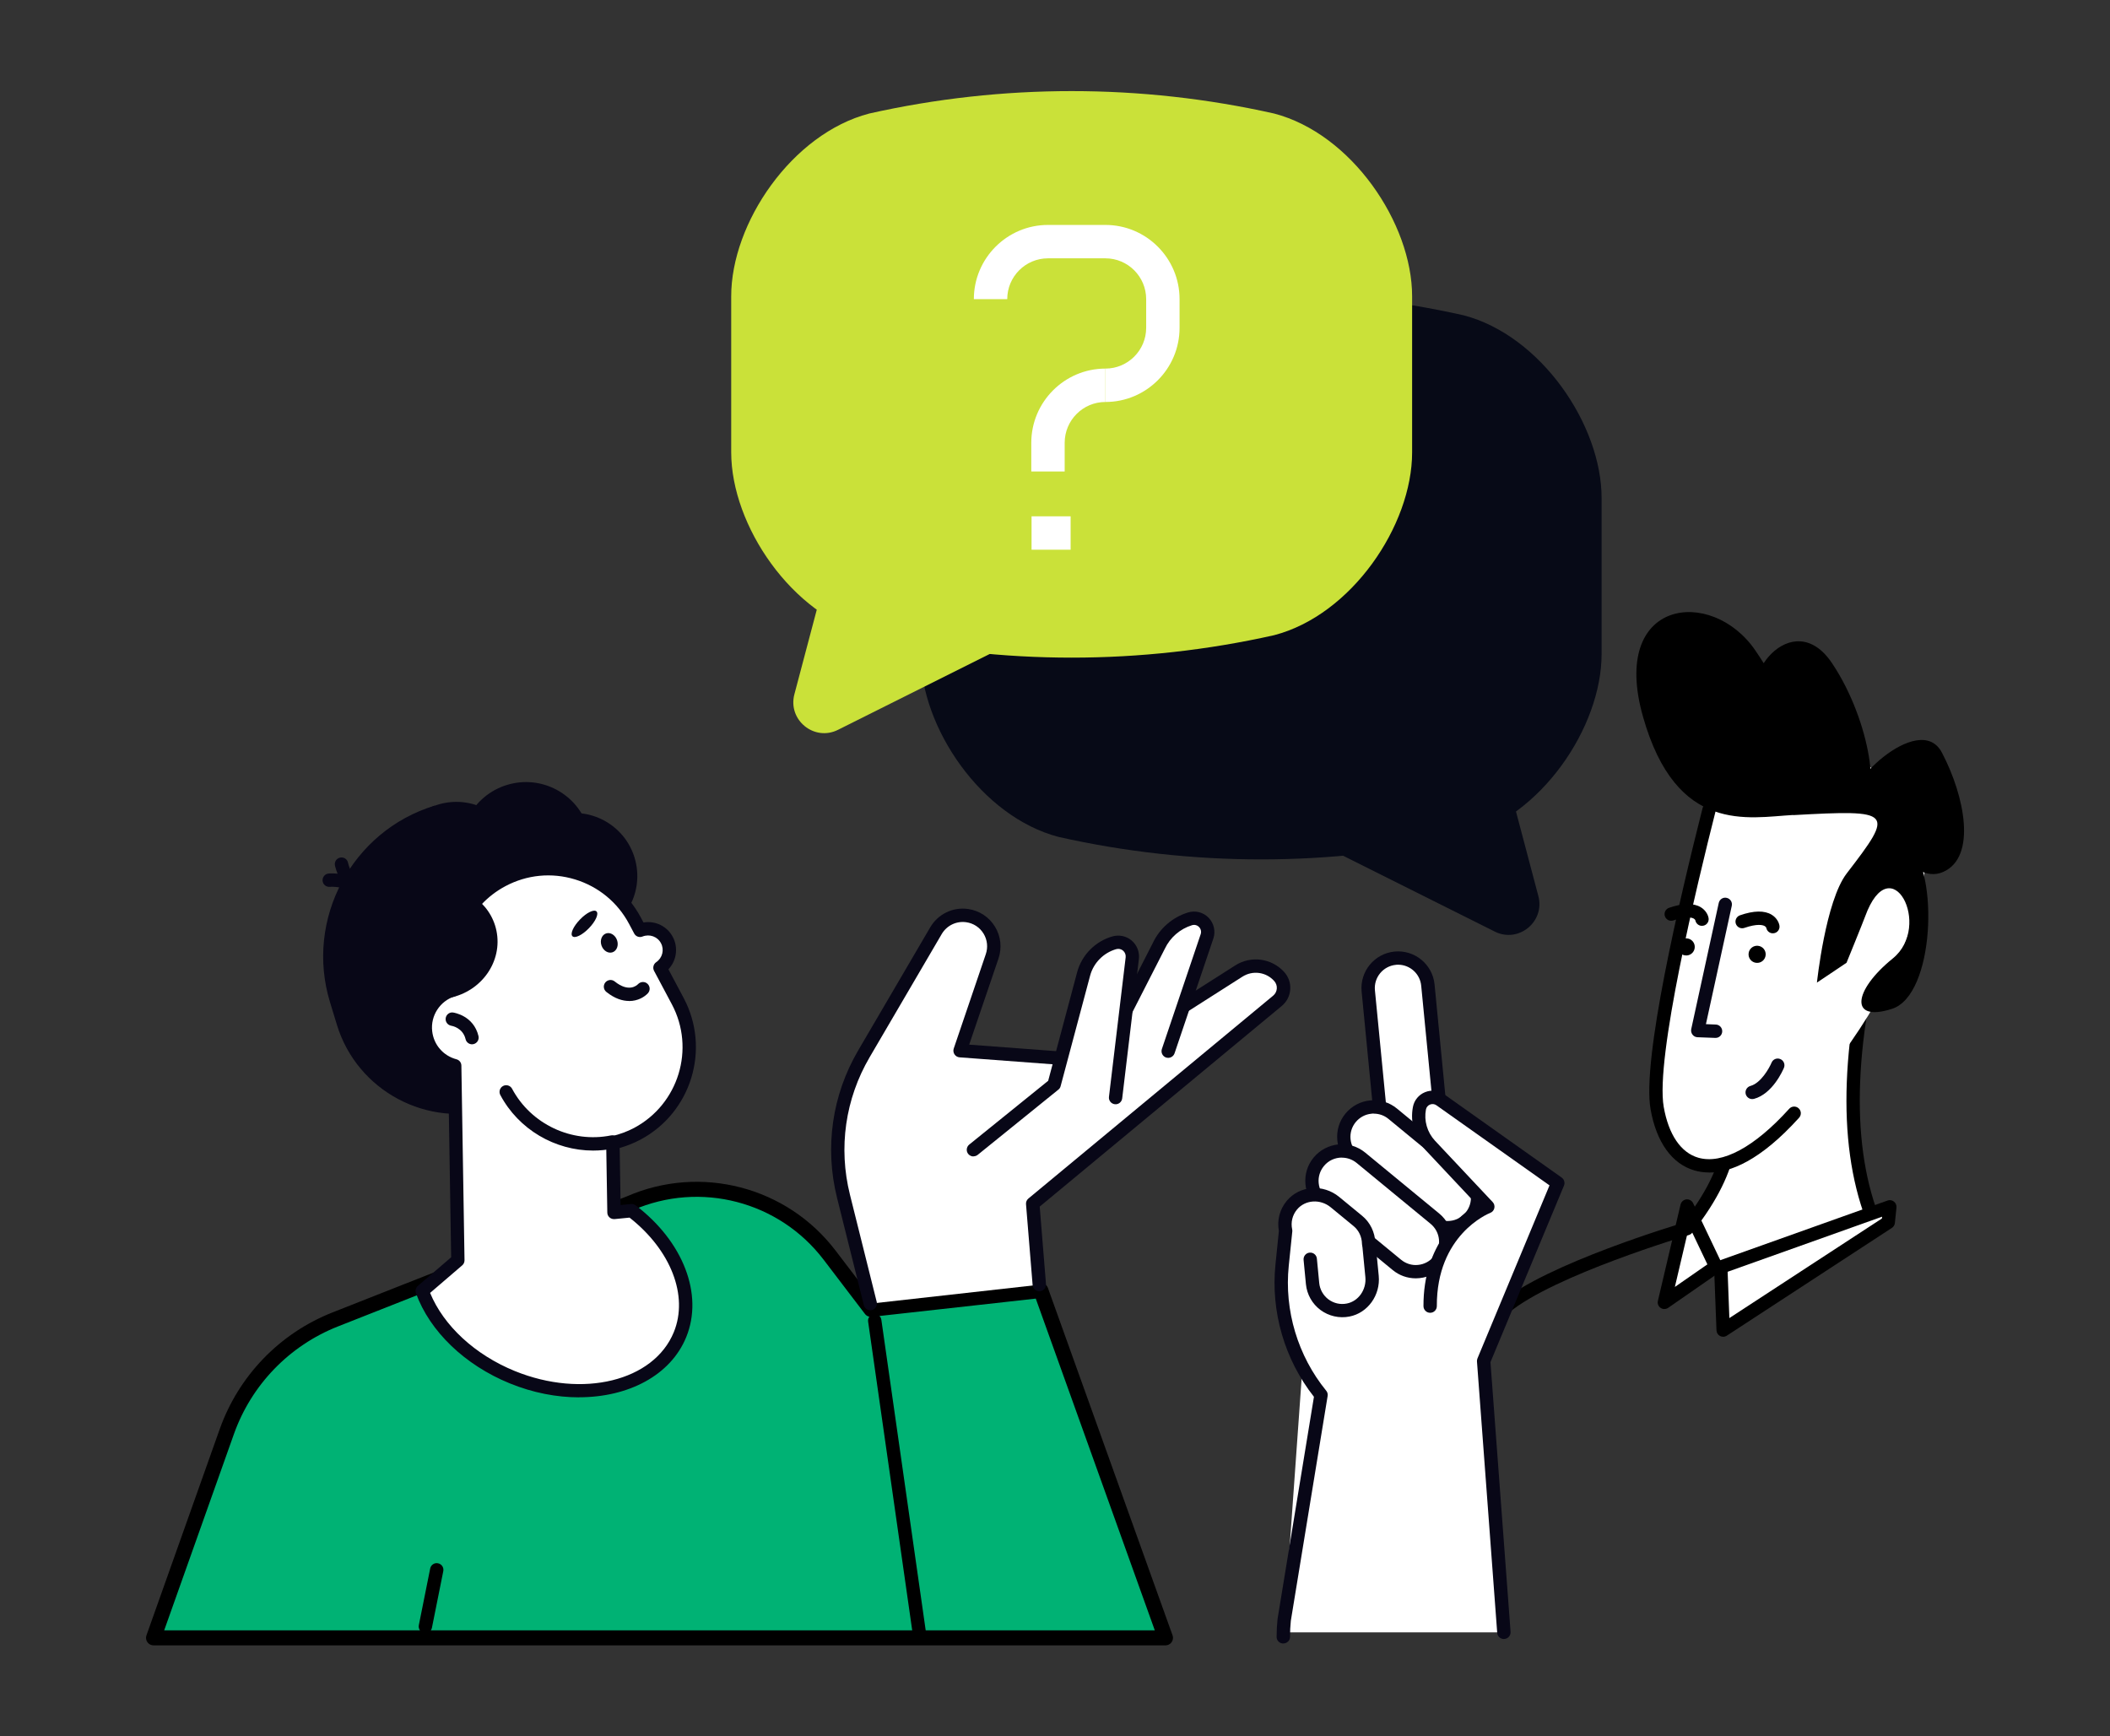
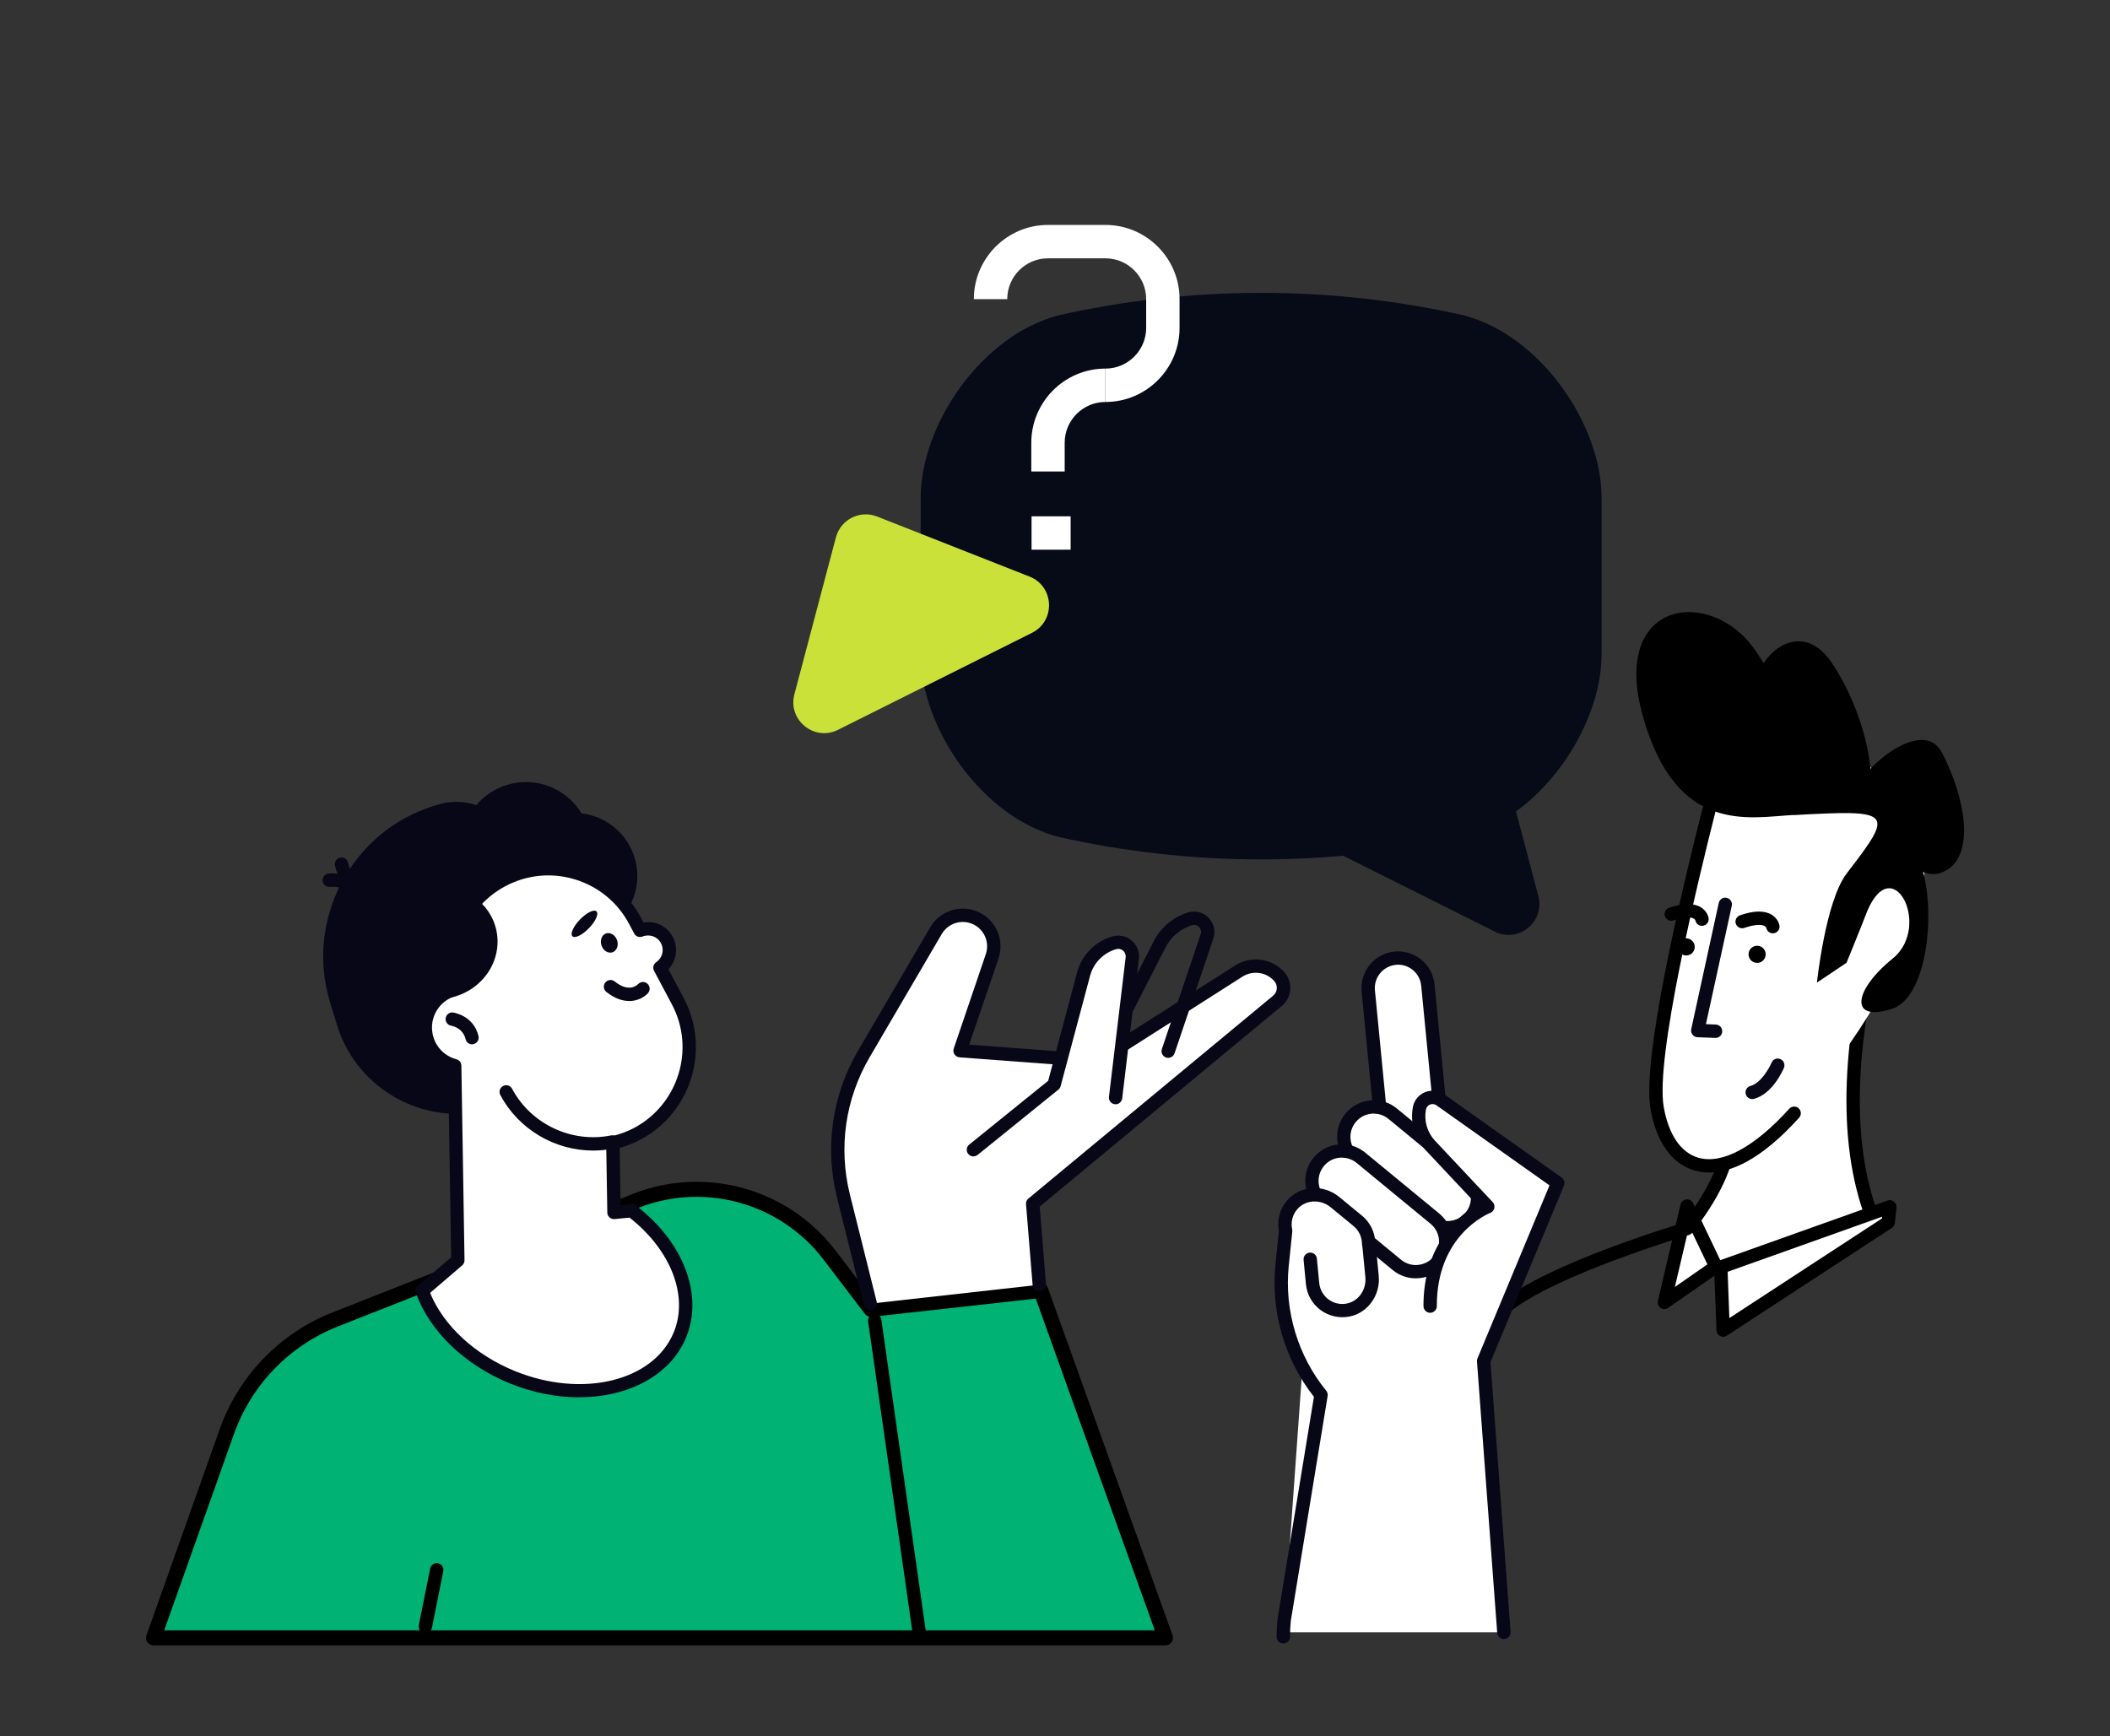
<svg xmlns="http://www.w3.org/2000/svg" id="Layer_1" version="1.1" viewBox="0 0 315.92 260">
  <rect x="0" y="0" width="315.92" height="260" fill="#333333" stroke="none" />
  <defs>
    <style>
      .st0 {
        fill: #cae139;
      }

      .st1 {
        fill: #080717;
      }

      .st2 {
        fill: #fff;
      }

      .st3 {
        fill: #00b274;
        stroke: #000;
        stroke-linejoin: round;
        stroke-width: 2.25px;
      }

      .st4 {
        fill: #070a17;
      }
    </style>
  </defs>
  <g>
    <path class="st4" d="M158.51,125.32c19.96,4.48,40.67,4.48,60.63,0,11.57-3.02,20.65-16.4,20.66-27.38v-23.35c.01-10.98-9.1-24.36-20.66-27.38-19.96-4.48-40.67-4.48-60.63,0-11.57,3.02-20.67,16.4-20.66,27.38v23.35c0,10.98,9.09,24.37,20.66,27.38Z" />
    <path class="st4" d="M224.11,110.66l6.22,23.51c1.02,3.85-2.98,7.1-6.53,5.32l-29.04-14.52c-3.58-1.79-3.35-6.97.37-8.43l22.81-8.99c2.57-1.01,5.45.44,6.16,3.12Z" />
  </g>
  <g>
-     <path class="st0" d="M190.77,95.11c-19.96,4.48-40.67,4.48-60.63,0-11.57-3.02-20.65-16.4-20.66-27.38v-23.35c-.01-10.98,9.1-24.36,20.66-27.38,19.96-4.48,40.67-4.48,60.63,0,11.57,3.02,20.66,16.4,20.66,27.38v23.35c0,10.98-9.09,24.37-20.66,27.38Z" />
    <path class="st0" d="M125.16,80.45l-6.22,23.51c-1.02,3.85,2.98,7.1,6.53,5.32l29.04-14.52c3.58-1.79,3.35-6.97-.37-8.43l-22.82-8.99c-2.57-1.01-5.45.44-6.16,3.12Z" />
  </g>
  <g>
    <rect class="st2" x="154.45" y="77.31" width="5.85" height="5" />
    <path class="st2" d="M165.51,60.19v-5c3.37,0,6.1-2.74,6.1-6.1v-4.3c0-3.37-2.74-6.11-6.1-6.11h-8.6c-3.37,0-6.1,2.74-6.1,6.11h-5c0-6.12,4.98-11.11,11.1-11.11h8.6c6.12,0,11.1,4.98,11.1,11.11v4.3c0,6.12-4.98,11.1-11.1,11.1Z" />
    <path class="st2" d="M159.41,70.6h-5v-4.3c0-6.12,4.98-11.11,11.1-11.11v5c-3.37,0-6.1,2.74-6.1,6.11v4.3Z" />
  </g>
  <g>
    <g>
      <path class="st2" d="M280.32,182.26c-3.58-9.47-4.62-24.07,1.83-46.44,12.12-42.01-23.57,28.43-23.57,28.43.23,2.47,2.74,8.72-6.01,19.72l3.93,5.25,23.82-6.95Z" />
      <path d="M252.57,184.97c-.22,0-.44-.07-.62-.22-.43-.34-.5-.97-.16-1.41,7.43-9.34,6.48-14.9,5.97-17.89-.07-.43-.14-.8-.17-1.12-.02-.19.02-.38.1-.54.05-.11,5.55-10.94,11.42-21.46,12.29-22.01,14.16-21.27,15.4-20.78,1.32.52,2.21,2.02-1.4,14.54-5.51,19.09-6.13,34.5-1.86,45.81.2.52-.07,1.09-.58,1.29-.52.2-1.09-.06-1.29-.58-4.43-11.73-3.82-27.56,1.81-47.07,2.4-8.31,2.56-11.04,2.46-11.92-3.18,2.13-14.46,21.92-24.04,40.81.03.21.07.44.11.69.53,3.06,1.62,9.43-6.37,19.47-.2.25-.49.38-.78.38Z" />
      <path class="st2" d="M257.58,114.71s-11.2,41.4-9.47,51.19c1.72,9.79,9.6,12.86,20.52.77,20.97-23.21,22.35-42.97,17.27-46.94-5.08-3.96-18.67-18.43-28.31-5.02Z" />
      <path d="M268.49,122.03c-6.71.37-17.48,2.98-22.49-14.71-5.02-17.69,10.28-19.52,16.83-9.91,6.55,9.61,5.44,13.61,1.11,9.04-4.33-4.57,4.42-16.02,10.36-7.15,5.94,8.86,7.38,21.37,4.05,20.33-3.32-1.03,8.96-13.48,12.4-6.94,3.44,6.54,5.23,15.65.19,17.87-5.04,2.22-9.48-7.86-5.08-3.96,4.4,3.89,3.84,22.37-2.56,24.45-6.4,2.08-5.9-2.68.1-7.54,6-4.87-.3-16.85-4.15-6.27-.33.91-2.78,6.92-2.78,6.92l-4.43,2.97s1.28-12.22,4.46-16.35c7.16-9.31,7-9.56-8.01-8.73Z" />
    </g>
    <g>
      <polygon class="st2" points="257.65 189.73 258 199.16 282.72 183.03 282.96 180.7 257.65 189.73" />
      <path d="M258,200.16c-.16,0-.32-.04-.46-.11-.32-.17-.53-.49-.54-.85l-.36-9.43c-.02-.44.25-.83.66-.98l25.32-9.03c.32-.12.68-.06.95.16.27.21.41.55.38.89l-.24,2.32c-.03.3-.2.57-.45.73l-24.72,16.14c-.17.11-.36.16-.55.16ZM258.67,190.43l.26,6.93,22.84-14.91.03-.27-23.13,8.25Z" />
    </g>
    <g>
      <polygon class="st2" points="252.58 180.59 249.2 195.01 256.91 189.65 252.58 180.59" />
      <path d="M249.2,196.01c-.2,0-.39-.06-.56-.17-.34-.23-.51-.65-.41-1.06l3.39-14.42c.1-.41.44-.72.87-.77.42-.04.83.18,1.01.56l4.32,9.07c.21.44.07.97-.33,1.25l-7.71,5.35c-.17.12-.37.18-.57.18ZM252.91,183.59l-2.14,9.11,4.87-3.38-2.73-5.73Z" />
    </g>
    <path d="M255.89,175.56c-.81,0-1.54-.12-2.17-.3-3.38-.97-5.72-4.23-6.59-9.18-1.3-7.38,4.32-31.39,7.78-45.05.14-.53.68-.86,1.22-.72.54.14.86.68.72,1.22-2.76,10.87-9.03,36.93-7.75,44.21.73,4.16,2.57,6.86,5.18,7.61,3.57,1.03,8.41-1.58,13.61-7.33.37-.41,1-.44,1.41-.07.41.37.44,1,.07,1.41-5.84,6.47-10.34,8.21-13.48,8.21Z" />
    <path class="st1" d="M256.87,155.41s-.03,0-.04,0l-2.67-.1c-.3-.01-.57-.15-.75-.39-.18-.23-.25-.54-.19-.83l4.12-18.89c.12-.54.65-.89,1.19-.76.54.12.88.65.76,1.19l-3.87,17.72,1.48.06c.55.02.98.48.96,1.04-.02.54-.46.96-1,.96Z" />
    <path d="M253.74,141.92c-.07.7-.7,1.22-1.41,1.14-.7-.07-1.22-.7-1.14-1.41.07-.7.7-1.22,1.41-1.14.7.07,1.22.7,1.14,1.41Z" />
    <path d="M254.82,138.63c-.48,0-.89-.34-.98-.82-.01-.04-.07-.17-.27-.28-.26-.14-1.07-.38-3.02.29-.52.18-1.09-.1-1.27-.62-.18-.52.1-1.09.62-1.27,2.07-.71,3.67-.74,4.76-.08.75.46,1.09,1.17,1.16,1.64.08.55-.3,1.05-.85,1.13-.05,0-.09,0-.14,0Z" />
    <path d="M264.36,143.03c-.07.7-.7,1.22-1.41,1.14-.7-.07-1.22-.7-1.14-1.41.07-.7.7-1.22,1.41-1.14.7.07,1.22.7,1.14,1.41Z" />
    <path d="M265.44,139.75c-.48,0-.89-.34-.98-.82-.01-.04-.07-.17-.27-.28-.26-.14-1.07-.38-3.02.29-.52.18-1.09-.1-1.27-.62-.18-.52.1-1.09.62-1.27,2.07-.72,3.67-.74,4.75-.08.75.46,1.09,1.17,1.16,1.64.08.55-.3,1.05-.85,1.13-.05,0-.09,0-.14,0Z" />
    <path class="st1" d="M262.35,164.57c-.44,0-.84-.29-.97-.74-.14-.53.17-1.08.71-1.23,1.56-.42,2.81-2.66,3.16-3.49.21-.51.8-.75,1.31-.53.51.21.75.8.54,1.31-.17.4-1.7,3.9-4.49,4.65-.09.02-.17.03-.26.03Z" />
  </g>
  <path d="M225.24,196.83c-.28,0-.57-.12-.76-.35-.36-.42-.3-1.05.12-1.41,6.94-5.87,26.85-11.8,27.69-12.05.53-.16,1.09.15,1.24.67.16.53-.15,1.09-.68,1.24-.2.06-20.34,6.06-26.97,11.66-.19.16-.42.24-.65.24Z" />
  <g>
    <path class="st3" d="M155.84,193.23l18.66,52.01H22.99l10.97-30.88c2.73-7.68,8.64-13.8,16.22-16.79l44.12-17.4c10.57-4.61,22.93-1.4,29.92,7.78l6.18,8.11,25.44-2.83Z" />
    <g>
      <path class="st2" d="M130.32,195.19l-4.01-16.06c-1.81-7.24-.71-14.9,3.05-21.33l10.79-18.44c.95-1.63,2.8-2.52,4.67-2.25h0c2.88.41,4.67,3.34,3.74,6.1l-4.8,14.13,20.61,1.54,21.12-13.46c1.95-1.24,4.52-.89,6.06.83h0c.95,1.06.83,2.7-.27,3.62l-36.65,30.38.99,12.12-25.3,2.83Z" />
      <path class="st1" d="M130.31,196.19c-.45,0-.86-.3-.97-.76l-4.01-16.06c-1.88-7.54-.76-15.38,3.16-22.08l10.79-18.44c1.17-1.99,3.39-3.07,5.68-2.74,1.67.24,3.13,1.2,4.01,2.64.88,1.44,1.07,3.17.53,4.77l-4.39,12.9,18.99,1.42,20.84-13.28c2.37-1.51,5.46-1.09,7.35,1,.64.72.96,1.64.89,2.61-.07.96-.52,1.83-1.26,2.45l-36.25,30.05.94,11.6c.04.55-.36,1.03-.92,1.08-.55.03-1.03-.37-1.08-.92l-.99-12.12c-.03-.33.11-.64.36-.85l36.65-30.38c.32-.27.51-.64.54-1.06.03-.42-.11-.81-.38-1.12-1.22-1.37-3.24-1.64-4.78-.65l-21.12,13.46c-.18.12-.4.18-.61.15l-20.61-1.54c-.31-.02-.59-.19-.76-.45-.17-.26-.21-.58-.11-.87l4.8-14.13c.35-1.03.23-2.15-.34-3.08-.57-.93-1.51-1.55-2.59-1.7-1.47-.21-2.91.48-3.67,1.77l-10.79,18.44c-3.66,6.25-4.7,13.56-2.95,20.59l4.01,16.06c.13.54-.19,1.08-.73,1.21-.08.02-.16.03-.24.03Z" />
    </g>
    <g>
-       <path class="st2" d="M174.91,157.4l5.81-17.19c.54-1.59-.95-3.12-2.55-2.62h0c-2.04.63-3.73,2.09-4.64,4.02l-8.12,15.92,9.51-.13Z" />
      <path class="st1" d="M165.4,158.52c-.15,0-.31-.04-.45-.11-.49-.25-.69-.85-.44-1.34l8.12-15.92c1.02-2.15,2.93-3.81,5.24-4.52,1.1-.34,2.29-.04,3.09.79.8.83,1.07,2.02.71,3.11l-5.81,17.19c-.18.52-.74.8-1.27.63-.52-.18-.8-.74-.63-1.27l5.81-17.19c.13-.38.04-.79-.24-1.08-.28-.29-.68-.39-1.07-.27-1.77.55-3.24,1.82-4.04,3.49l-8.14,15.94c-.18.35-.53.55-.89.55Z" />
    </g>
    <g>
      <path class="st2" d="M145.75,172.16l12.07-9.76,4.42-16.56c.6-2.26,2.35-4.04,4.61-4.67h0c1.46-.41,2.86.79,2.68,2.29l-2.5,20.89-21.28,7.81Z" />
      <path class="st1" d="M145.75,173.16c-.29,0-.58-.13-.78-.37-.35-.43-.28-1.06.15-1.41l11.82-9.55,4.33-16.24c.69-2.59,2.72-4.65,5.3-5.38,1.01-.28,2.08-.05,2.88.63.79.68,1.19,1.71,1.07,2.74l-2.5,20.89c-.07.55-.57.94-1.11.87-.55-.07-.94-.56-.87-1.11l2.5-20.89c.04-.38-.1-.74-.38-.99-.29-.25-.67-.33-1.03-.23-1.9.54-3.4,2.06-3.91,3.96l-4.42,16.56c-.05.21-.17.39-.34.52l-12.07,9.76c-.19.15-.41.22-.63.22Z" />
    </g>
    <g>
      <path class="st1" d="M82.58,163.35l-8.62,2.63c-9.91,3.02-20.48-2.61-23.51-12.51l-1.04-3.41c-3.79-12.4,3.26-25.65,15.67-29.43l1.99,3.13c7.77-2.37,16.08,2.05,18.45,9.82l4.71,15.42c1.85,6.05-1.59,12.51-7.64,14.36Z" />
      <ellipse class="st1" cx="72.24" cy="145.29" rx="21.14" ry="19.86" transform="translate(-2.32 1.18) rotate(-.92)" />
-       <path class="st1" d="M91.88,178.86c-6.29-1.33-11.77-5.79-14.1-12.29l-2.14-5.98,15.86-5.71.38,23.98Z" />
      <path class="st1" d="M66.97,148.23c-1.44-6.63,1.22-13.74,6.83-17.08h0c3.49-2.08,7.44-2.28,10.91-.92-1.84.21-6.99,1.1-7.95,4.53-1.17,4.19-1.2,12.16-9.79,13.46Z" />
      <path class="st1" d="M95.01,128.42c1.52,4.99-1.29,10.28-6.28,11.8-4.99,1.52-10.28-1.29-11.8-6.28-1.52-4.99,1.29-10.28,6.28-11.8,4.99-1.52,10.28,1.29,11.8,6.28Z" />
      <path class="st1" d="M62.33,124.52c-9.4,4.23-14.52,14.73-11.81,24.87,2.65.79,5.6.83,8.49-.05,7.52-2.3,11.85-9.96,9.66-17.11-1.04-3.41-3.37-6.08-6.34-7.71Z" />
      <path class="st1" d="M77.37,126.76c1.52,4.99-1.29,10.28-6.28,11.8-4.99,1.52-10.28-1.29-11.8-6.28-1.52-4.99,1.29-10.28,6.28-11.8,4.99-1.52,10.28,1.29,11.8,6.28Z" />
      <path class="st1" d="M88.05,123.99c1.57,5.14-1.32,10.57-6.46,12.14-5.14,1.57-10.57-1.32-12.14-6.46-1.57-5.14,1.32-10.57,6.46-12.14s10.57,1.32,12.14,6.46Z" />
      <path class="st1" d="M54.5,135.05c-.33,0-.65-.16-.84-.46-1.31-2.05-4.24-1.8-4.27-1.8-.55.05-1.04-.35-1.09-.9-.05-.55.35-1.04.89-1.09.17-.02,4.18-.38,6.15,2.71.3.47.16,1.08-.3,1.38-.17.11-.35.16-.54.16Z" />
      <path class="st1" d="M54.8,134.72c-.09,0-.18-.01-.27-.04-3.53-.99-4.35-4.93-4.38-5.1-.11-.54.25-1.07.79-1.17.54-.11,1.07.24,1.17.78,0,.04.63,2.91,2.96,3.56.53.15.84.7.69,1.23-.12.44-.53.73-.96.73Z" />
      <g>
        <path class="st2" d="M94.55,181.29l-2.63.26-.17-10.43c1.24-.28,2.47-.72,3.65-1.34,7.16-3.81,9.88-12.71,6.07-19.87l-2.66-5c1.33-.9,1.81-2.66,1.04-4.12h0c-.77-1.47-2.52-2.08-4.02-1.48l-.76-1.43c-3.81-7.16-12.71-9.88-19.87-6.07h0c-6.04,3.22-8.92,10.05-7.38,16.41-2.65.83-4.43,3.44-4.11,6.31.28,2.5,2.08,4.45,4.37,5.06l.47,29.14-5.33,4.58c1.9,5.24,6.78,10.18,13.49,12.91,10.66,4.34,21.91,1.49,25.11-6.38,2.51-6.15-.66-13.54-7.26-18.55Z" />
        <path class="st1" d="M86.7,209.23c-3.34,0-6.89-.67-10.37-2.09-6.73-2.74-11.98-7.79-14.05-13.5-.14-.39-.03-.83.29-1.1l4.98-4.28-.45-27.95c-2.4-.92-4.08-3.08-4.38-5.67-.34-2.98,1.29-5.81,3.95-7.05-1.23-6.68,2.01-13.44,8.07-16.67,7.64-4.06,17.16-1.16,21.22,6.48l.39.73c1.76-.3,3.55.55,4.4,2.19.84,1.61.53,3.54-.67,4.82l2.28,4.29c4.06,7.64,1.16,17.16-6.48,21.22-.97.51-2.01.93-3.1,1.24l.14,8.55,1.54-.16c.25-.03.5.04.71.2,7.13,5.42,10.18,13.34,7.58,19.72-2.34,5.75-8.68,9.02-16.04,9.02ZM64.4,193.6c2.03,4.92,6.72,9.26,12.68,11.69,10.14,4.13,20.82,1.51,23.81-5.83,2.22-5.44-.45-12.29-6.63-17.14l-2.23.22c-.28.02-.56-.06-.77-.25-.21-.19-.33-.45-.33-.73l-.17-10.43c0-.47.32-.89.78-.99,1.21-.28,2.36-.7,3.4-1.25,6.66-3.55,9.2-11.85,5.65-18.52l-2.66-5c-.24-.45-.1-1.01.32-1.3.93-.63,1.24-1.85.72-2.83-.52-1-1.71-1.43-2.77-1.01-.48.19-1.01,0-1.25-.46l-.76-1.43c-1.72-3.23-4.59-5.59-8.09-6.66-3.5-1.07-7.2-.71-10.43,1.01-5.52,2.94-8.35,9.22-6.88,15.29.12.51-.17,1.03-.67,1.19-2.24.7-3.68,2.91-3.41,5.24.23,2.03,1.66,3.68,3.63,4.2.43.11.74.5.74.95l.47,29.14c0,.3-.12.58-.35.77l-4.8,4.12Z" />
      </g>
      <path class="st1" d="M70.68,156.37c-.45,0-.86-.31-.97-.77-.41-1.72-2.06-2-2.14-2.01-.54-.09-.92-.59-.84-1.14.08-.54.58-.93,1.12-.84.12.02,3.06.46,3.79,3.52.13.54-.2,1.08-.74,1.21-.08.02-.16.03-.23.03Z" />
      <path class="st1" d="M94.19,149.88c-.99,0-2.15-.35-3.41-1.36-.43-.35-.5-.97-.15-1.41.35-.43.98-.5,1.41-.15,2.08,1.67,3.28.62,3.5.39.38-.39,1.01-.42,1.41-.04.4.37.43.99.07,1.4-.5.55-1.5,1.18-2.82,1.18Z" />
      <path class="st1" d="M92.39,140.78c.27.78-.04,1.59-.68,1.81-.64.22-1.38-.23-1.65-1.01-.27-.78.04-1.59.68-1.81.64-.22,1.38.23,1.65,1.01Z" />
      <path class="st1" d="M89.31,136.47c.37.36-.13,1.48-1.13,2.51-.99,1.03-2.1,1.57-2.47,1.21-.37-.36.13-1.48,1.13-2.51.99-1.03,2.1-1.57,2.47-1.21Z" />
      <path class="st1" d="M70.85,134.23c-6.06,2.08-9.83,8.28-8.74,14.71,1.6.64,3.42.84,5.26.46,4.79-.99,7.9-5.48,6.96-10.04-.45-2.17-1.74-3.96-3.48-5.13Z" />
      <path class="st1" d="M88.81,172.28c-5.71,0-11.15-3.15-13.9-8.32-.26-.49-.07-1.09.41-1.35.49-.26,1.09-.07,1.35.41,2.83,5.31,8.92,8.18,14.81,6.99.54-.11,1.07.24,1.18.78.11.54-.24,1.07-.78,1.18-1.03.21-2.06.31-3.08.31Z" />
    </g>
    <path d="M137.75,246.24c-.49,0-.92-.36-.99-.86l-6.78-47.49c-.08-.55.3-1.05.85-1.13.55-.08,1.05.3,1.13.85l6.78,47.49c.08.55-.3,1.05-.85,1.13-.05,0-.1,0-.14,0Z" />
    <path d="M63.69,244.54c-.06,0-.13,0-.2-.02-.54-.11-.89-.63-.78-1.18l1.7-8.48c.11-.54.63-.9,1.18-.78.54.11.89.63.78,1.18l-1.7,8.48c-.1.48-.51.8-.98.8Z" />
  </g>
  <g>
    <path class="st2" d="M191.46,242.45c-.07.66-.1,1.31-.12,1.97h34.69l-3.07-40.49,11.02-26.48c.15-.35.03-.75-.28-.97l-17.5-12.4-1.62-16.66c-.28-2.9-2.88-5.04-5.78-4.75-2.9.28-5.04,2.88-4.75,5.78l1.6,16.48c-.17,0-.33,0-.5.02-1.41.14-2.68.81-3.57,1.91-1.11,1.35-1.44,3.1-1.03,4.68-1.4.09-2.77.74-3.73,1.91-.9,1.09-1.32,2.47-1.18,3.87.03.3.09.58.16.87-1.15.22-2.22.8-3.01,1.75-1.02,1.23-1.43,2.82-1.14,4.38l-.52,5.03c-.72,7.04,1.38,14.22,5.78,19.75l-5.46,33.36Z" />
    <g>
      <path class="st2" d="M216.34,173.74l-8.92.87-2.55-26.23c-.24-2.46,1.56-4.66,4.03-4.9h0c2.46-.24,4.66,1.56,4.9,4.03l2.55,26.23Z" />
      <path class="st1" d="M207.41,175.6c-.51,0-.94-.39-.99-.9l-2.55-26.23c-.29-3.01,1.92-5.7,4.93-5.99,3.01-.29,5.7,1.92,5.99,4.93l2.55,26.23c.03.26-.05.53-.22.73-.17.2-.41.33-.68.36l-8.92.87s-.07,0-.1,0ZM209.33,144.45c-.11,0-.23,0-.34.02-1.91.19-3.31,1.89-3.13,3.8l2.46,25.24,6.93-.67-2.46-25.24c-.17-1.8-1.69-3.15-3.46-3.15Z" />
    </g>
    <g>
      <path class="st2" d="M220.22,182.18h0c-1.57,1.91-4.4,2.19-6.31.61l-11.08-9.12c-1.91-1.57-2.19-4.4-.61-6.31h0c1.57-1.91,4.4-2.19,6.31-.61l11.08,9.12c1.91,1.57,2.19,4.4.61,6.31Z" />
      <path class="st1" d="M216.75,184.82c-1.27,0-2.48-.43-3.47-1.25l-11.08-9.12c-1.13-.93-1.83-2.25-1.97-3.7-.14-1.46.29-2.88,1.22-4.01.93-1.13,2.25-1.83,3.7-1.97s2.88.29,4.01,1.22l11.08,9.12c1.13.93,1.83,2.25,1.97,3.7.14,1.46-.29,2.88-1.22,4.01t0,0c-.93,1.13-2.25,1.83-3.7,1.97-.18.02-.36.03-.54.03ZM205.68,166.74c-.11,0-.23,0-.34.02-.93.09-1.76.54-2.35,1.25-.59.72-.87,1.62-.78,2.55.09.93.54,1.76,1.25,2.35l11.08,9.12c.72.59,1.62.88,2.55.78.93-.09,1.76-.54,2.35-1.25.59-.72.87-1.62.78-2.55-.09-.93-.54-1.76-1.25-2.35l-11.08-9.12c-.63-.52-1.4-.79-2.21-.79ZM220.22,182.18h0,0Z" />
    </g>
    <g>
      <path class="st2" d="M215.45,188.77h0c-1.57,1.91-4.4,2.19-6.31.61l-11.08-9.12c-1.91-1.57-2.19-4.4-.61-6.31h0c1.57-1.91,4.4-2.19,6.31-.61l11.08,9.12c1.91,1.57,2.19,4.4.61,6.31Z" />
      <path class="st1" d="M211.98,191.41c-1.27,0-2.48-.43-3.47-1.25l-11.08-9.12c-1.13-.93-1.83-2.25-1.97-3.7-.14-1.46.29-2.88,1.22-4.01,1.92-2.33,5.38-2.67,7.72-.75l11.08,9.12c1.13.93,1.83,2.25,1.97,3.7.14,1.46-.29,2.88-1.22,4.01-.93,1.13-2.25,1.83-3.7,1.97-.18.02-.36.03-.54.03ZM200.91,173.33c-1.01,0-2.01.43-2.69,1.27-.59.72-.87,1.62-.78,2.55.09.93.54,1.76,1.25,2.35l11.08,9.12c.72.59,1.63.88,2.55.78.93-.09,1.76-.54,2.35-1.25.59-.72.87-1.62.78-2.55-.09-.93-.54-1.76-1.25-2.35l-11.08-9.12c-.65-.53-1.43-.79-2.21-.79Z" />
    </g>
    <g>
      <path class="st2" d="M192.13,245.09c0-.84.05-1.69.14-2.55l5.51-33.66h0c-4.45-5.45-6.55-12.45-5.83-19.44l.53-5.15c-.28-1.3.02-2.72.94-3.82,1.6-1.92,4.51-2.05,6.44-.46l3.43,2.82c1.06.87,1.59,2.12,1.61,3.39.04.17.06.33.08.51l.43,4.42c.23,2.33-1.27,4.58-3.57,5.02-2.64.51-5.08-1.36-5.33-3.96l-.35-3.64-4.03,56.54Z" />
      <path class="st1" d="M192.13,246.09h0c-.55,0-1-.45-.99-1.01,0-.88.05-1.77.14-2.65l5.45-33.28c-4.39-5.57-6.49-12.77-5.76-19.83l.51-5c-.3-1.61.13-3.25,1.18-4.51,1.92-2.31,5.44-2.57,7.85-.59l3.43,2.82c1.21.99,1.92,2.46,1.98,4.05.03.17.06.35.08.52l.43,4.42c.28,2.89-1.64,5.57-4.38,6.1-1.52.3-3.1-.06-4.34-.98-1.24-.92-2.03-2.33-2.18-3.86l-.35-3.64c-.05-.55.35-1.04.9-1.09.56-.05,1.04.35,1.09.9l.35,3.64c.09.97.6,1.87,1.38,2.46.8.59,1.78.82,2.76.62,1.73-.34,2.95-2.07,2.77-3.95l-.43-4.42c-.01-.13-.04-.26-.06-.39-.01-.06-.02-.13-.02-.19-.02-1.04-.47-2-1.25-2.64l-3.43-2.82c-1.56-1.28-3.82-1.13-5.04.33-.69.83-.96,1.91-.73,2.97.02.1.03.21.02.31l-.53,5.15c-.69,6.68,1.36,13.5,5.61,18.71.18.22.26.51.21.79l-5.51,33.66c-.08.76-.12,1.58-.12,2.4,0,.55-.45.99-1,.99Z" />
    </g>
    <g>
      <path class="st2" d="M214.14,195.57c-.04-11.53,8.64-14.89,8.64-14.89l-8.64-9.19c-1.39-1.48-1.99-3.54-1.61-5.54h0c.27-1.43,1.94-2.1,3.13-1.26l17.58,12.45-11.1,26.66,3.03,40.62-11.03-48.85Z" />
      <path class="st1" d="M225.17,245.42c-.52,0-.96-.4-1-.93l-3.03-40.62c-.01-.16.01-.31.07-.46l10.79-25.92-16.93-11.99c-.28-.2-.63-.24-.96-.11-.32.13-.55.4-.61.74-.32,1.68.19,3.42,1.35,4.67l8.64,9.19c.23.24.32.58.25.91-.07.32-.3.59-.61.71-.33.13-8.04,3.3-8,13.96,0,.55-.44,1-1,1h0c-.55,0-1-.45-1-1-.03-9.32,5.46-13.66,8.01-15.17l-7.73-8.23c-1.61-1.71-2.3-4.11-1.86-6.42.19-1.01.88-1.84,1.83-2.22.95-.38,2.02-.26,2.86.33l17.58,12.46c.38.27.52.77.35,1.2l-11.01,26.44,3.01,40.38c.04.55-.37,1.03-.92,1.07-.03,0-.05,0-.08,0Z" />
    </g>
  </g>
</svg>